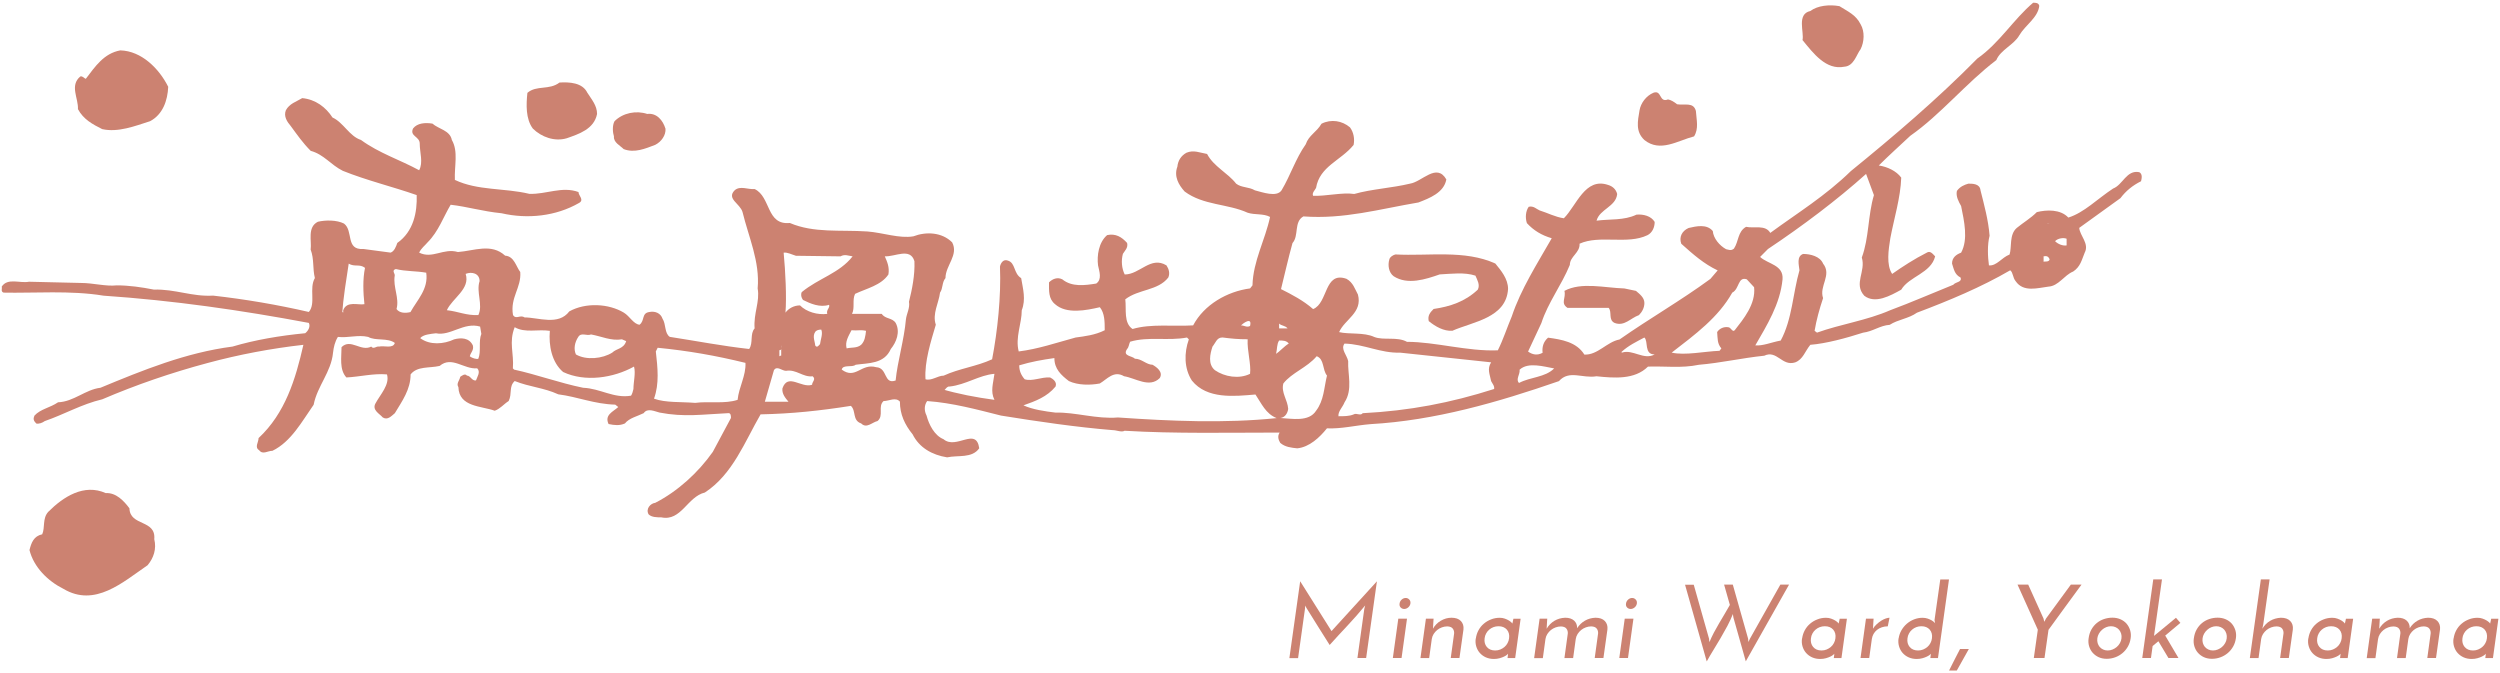
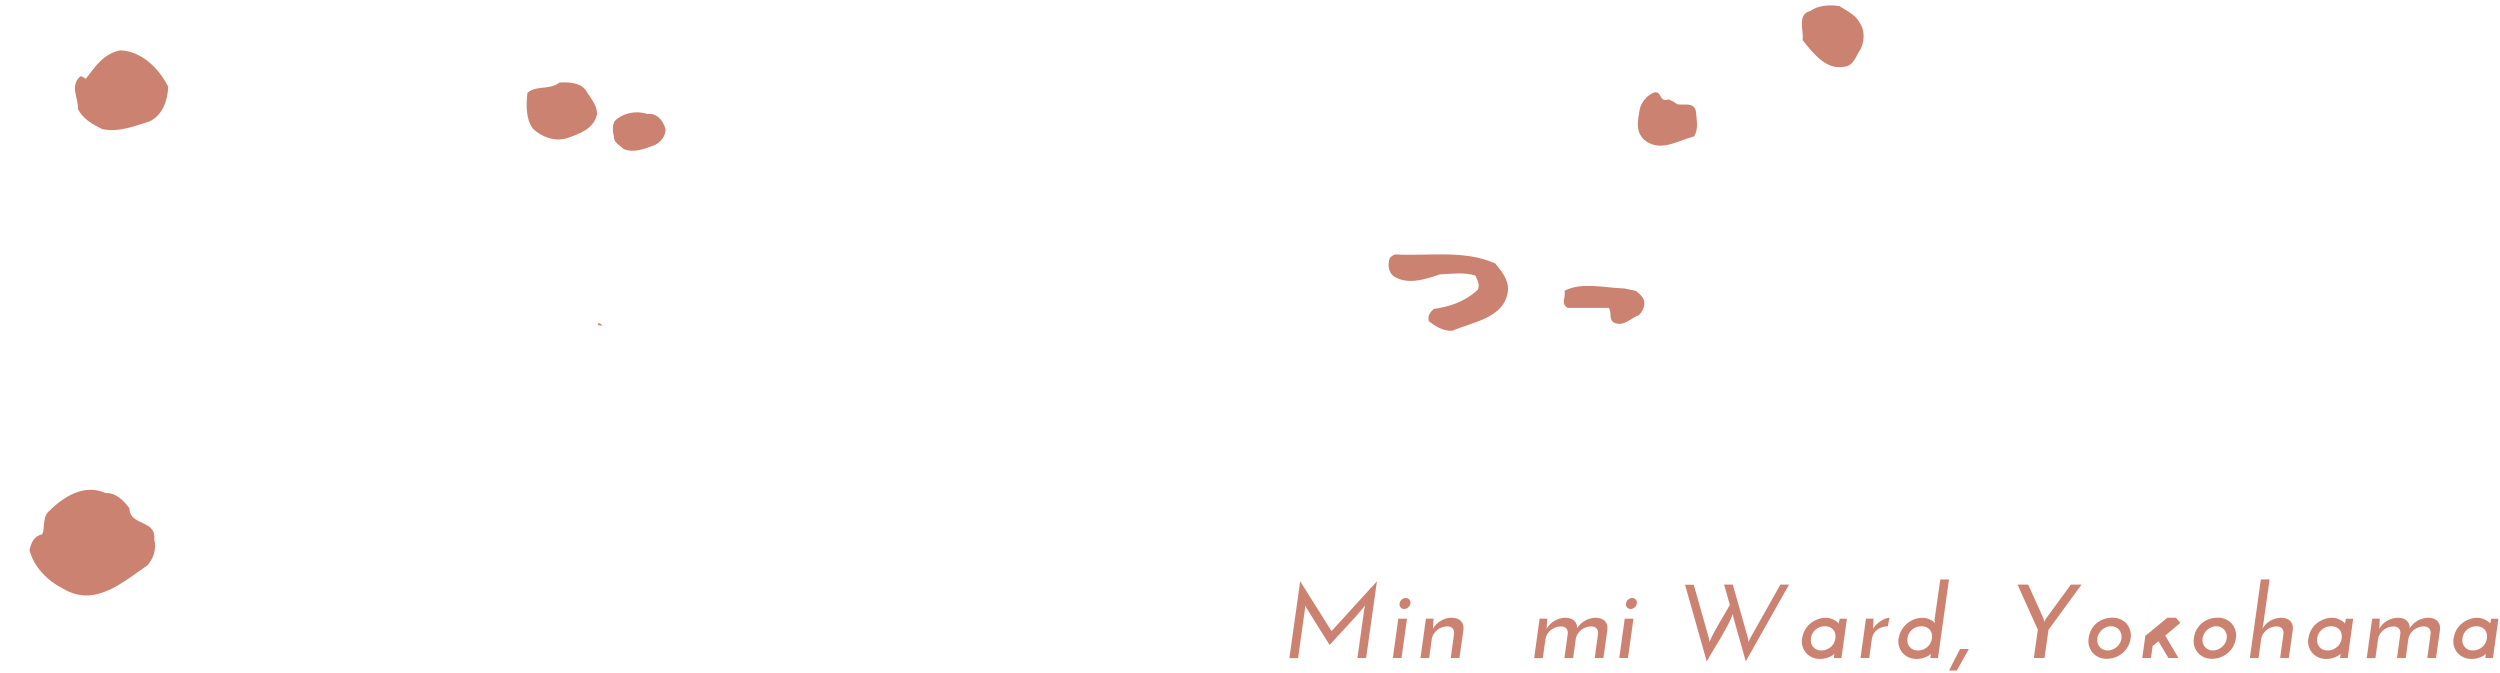
<svg xmlns="http://www.w3.org/2000/svg" viewBox="0 0 468 126">
  <path d="M348.31,4.55c.8,1.36.68,3.29,0,4.65-.79,1.02-1.25,3.17-3.06,3.29-3.4.68-5.78-2.49-7.82-4.99.34-1.47-1.14-4.87,1.47-5.44,1.36-1.02,3.52-1.25,5.44-.91,1.59,1.02,3.06,1.59,3.97,3.4Z" style="fill:#cc8271" />
  <path d="M341.51,3.42l-.56.34c0-.23.34-.68.56-.34Z" style="fill:#cc8271" />
  <path d="M340.37,7.05c-.45-.79-.45-1.93,0-2.61v2.61Z" style="fill:#cc8271" />
  <path d="M31.49,16.23c-.11,2.61-1.02,5.21-3.4,6.46-2.84.91-6.01,2.15-8.96,1.48-1.81-.91-3.51-1.82-4.54-3.74.11-2.04-1.59-4.42.45-6.12.45-.11.68.34,1.02.45,1.81-2.38,3.4-4.76,6.46-5.33,3.97.11,7.26,3.4,8.96,6.8Z" style="fill:#cc8271" />
  <path d="M25.14,12.49c-1.59.91-3.86-.23-5.22,1.02,0-.91.91-.57,1.36-1.36,1.02-.57,2.27-.79,3.52-.23.11.11.34.34.34.57Z" style="fill:#cc8271" />
  <path d="M109.96,17.37c.79,1.25,1.81,2.38,1.81,3.97-.57,2.84-3.4,3.74-5.67,4.54-2.27.68-4.76-.23-6.35-1.81-1.36-1.81-1.25-4.54-1.02-6.69,1.7-1.48,4.08-.45,6.01-1.93,1.82-.11,4.31,0,5.22,1.93Z" style="fill:#cc8271" />
  <path d="M26.16,18.84c-.57.68-1.02,1.47-1.7,1.93-.91.11-1.25-.34-1.7-1.02.11-1.36-.91-3.18.79-3.74,1.93-.34,1.93,1.81,2.61,2.83Z" style="fill:#cc8271" />
  <path d="M312.25,18.61c.57.11,1.13.45,1.7.91,1.48.23,3.06-.45,3.52,1.25.11,1.7.57,3.29-.34,4.76-3.06.79-6.35,3.06-9.3.68-1.7-1.59-1.25-3.52-.91-5.56.23-1.36,1.25-2.72,2.61-3.29,1.59-.57,1.02,1.93,2.72,1.25Z" style="fill:#cc8271" />
  <path d="M107.24,17.71c-.11.68-.79,0-1.02.23l-.34-.34c.68.11.91-.23,1.36.11Z" style="fill:#cc8271" />
  <path d="M103.72,22.02c-.45-.11-.91-1.02-.57-1.81l.91-.45c-.45.57.23,1.59-.34,2.27Z" style="fill:#cc8271" />
  <path d="M124.58,24.06c.11,1.25-.79,2.49-1.93,3.06-1.81.68-3.86,1.59-5.9.79-.68-.68-1.93-1.25-1.82-2.38-.23-.68-.34-2.04.11-2.84,1.59-1.59,4.08-2.04,6.12-1.36,1.81-.23,2.95,1.25,3.4,2.72Z" style="fill:#cc8271" />
  <path d="M279.93,49.34c1.02,1.25,2.38,2.83,2.38,4.76-.34,5.44-6.58,6.12-10.43,7.82-1.59.11-3.18-.79-4.42-1.81-.23-1.02.23-1.59.91-2.27,3.06-.45,5.9-1.36,8.28-3.63.45-.91-.11-1.81-.45-2.61-2.04-.68-4.54-.34-6.69-.23-2.61.91-6.01,2.04-8.62.34-.91-.68-1.14-2.04-.8-3.17.11-.45.68-.79,1.13-.91,6.24.34,12.93-.91,18.71,1.7Z" style="fill:#cc8271" />
  <path d="M306.24,54.45c.68.57,1.59,1.25,1.59,2.27,0,.91-.45,1.7-1.02,2.27-1.59.57-2.72,2.15-4.54,1.47-1.25-.57-.45-2.04-1.13-2.83h-7.71c-1.36-.91-.23-1.81-.57-3.18,3.18-1.7,7.48-.57,11.23-.45l2.15.45Z" style="fill:#cc8271" />
  <path d="M113.02,60.91c-.57,0-.68.11-1.13-.12.23-.79.68.23,1.13.12Z" style="fill:#cc8271" />
-   <path d="M177.77,72.36c-.79-.11-.91,1.36-1.59.45,3.06.91,6.58,1.59,9.98,2.04-.79-1.59-.23-3.06,0-4.87-2.83.23-5.33,2.04-8.39,2.38ZM147.15,69.42c-.79,0-1.7-1.02-2.27-.12l-1.7,5.9h4.42c-.57-.68-1.25-1.47-1.13-2.49,1.02-2.95,3.52,0,5.55-.68,0-.57.79-1.02.11-1.59-1.81.23-3.06-1.36-4.99-1.02M284.47,69.19c.12.91-.79,1.82-.11,2.5,2.15-1.14,4.88-1.02,6.58-2.72-1.93-.34-4.87-1.25-6.46.23M246.48,66.69c-1.82,2.15-4.65,3.06-6.24,5.1-.45,1.7.8,3.06.91,4.76-.11.79-.57,1.59-1.47,1.7,2.15.11,5.33.79,6.69-1.36,1.48-1.93,1.48-4.31,2.04-6.58-.91-1.14-.45-3.06-1.93-3.63M123.11,65.11l-.34.68c.34,3.06.68,6.01-.34,8.84,2.15.79,5.1.57,7.71.79,2.5-.34,5.56.23,7.94-.57.23-2.38,1.59-4.53,1.47-6.92-5.56-1.36-10.66-2.26-16.44-2.83M146.24,64.65c-.11.34.23.91-.34.91v1.13c.11,0,.11-.12.34-.12v-1.93M251.7,64.31c-.79,1.02.45,2.15.68,3.29-.12,2.38.9,5.33-.68,7.71-.34.91-1.25,1.7-1.14,2.61,1.02,0,2.04,0,2.84-.34.57-.34,1.25.34,1.7-.23,8.73-.45,16.44-1.93,24.6-4.53.11-.57-.34-1.02-.56-1.47-.23-1.25-.8-2.27,0-3.52l-4.2-.45-12.81-1.36c-3.74.11-6.69-1.59-10.43-1.7M239.45,63.75c-.46.68-.34,1.59-.57,2.49.57-.34,1.59-1.47,2.38-1.93-.45-.57-1.13-.57-1.81-.57M307.83,63.18c-1.47.79-2.95,1.47-4.31,2.72l.11.11c2.04-.68,4.08,1.47,6.12.34-2.04,0-1.13-2.49-1.93-3.17M228.8,63.18c-1.02,0-1.25,1.02-1.82,1.7-.45,1.36-.91,3.29.45,4.42,1.81,1.25,4.53,1.7,6.58.68.23-1.82-.57-4.31-.45-6.47-1.81,0-2.95-.11-4.76-.34M222.22,63.18c-3.51.68-7.26-.23-10.66.79-.23.45-.23,1.02-.57,1.36-.91,1.36.91,1.25,1.47,1.82,1.25,0,2.16,1.13,3.29,1.13.79.45,2.04,1.36,1.36,2.49-1.93,1.93-4.54,0-6.69-.34-1.93-1.14-3.18.57-4.54,1.36-1.82.34-4.08.34-5.78-.45-1.47-1.13-2.72-2.27-2.72-4.31-2.38.34-4.31.68-6.58,1.36,0,1.02.34,1.82,1.02,2.61,1.47.45,3.06-.45,4.76-.34.45.23,1.36.8,1.02,1.7-1.59,1.93-3.74,2.72-6.01,3.52,1.7.79,4.08,1.13,6.01,1.36,3.63-.11,7.71,1.25,11.68.91,9.87.68,19.96,1.13,29.71.12-2.04-.8-2.83-2.72-3.97-4.42-3.97.34-9.07.91-11.9-2.61-1.47-2.27-1.47-5.21-.57-7.71l-.34-.34M110.64,62.61c-.79.34-1.81-.45-2.38.45-.68,1.02-.91,2.27-.45,3.29,1.93,1.13,4.99.8,6.8-.34.79-.79,2.16-.68,2.61-2.15l-.79-.34c-2.04.34-3.85-.57-5.78-.91M159.4,61.82c-.57,1.13-1.25,2.15-.91,3.4.91-.23,1.93,0,2.72-.68.68-.68.79-1.59.91-2.61-1.02-.23-1.59,0-2.72-.11M153.73,61.7c-.45,0-.91.11-1.13.45-.57.8,0,1.93,0,2.5.34.57.68,0,.91-.23.11-.91.57-1.93.23-2.72M96.35,61.25c-1.13,2.83-.11,4.88-.34,7.71l.23.23c4.2.91,8.5,2.5,12.93,3.4,3.17.12,5.78,2.04,8.96,1.48.23-.34.34-.8.45-1.25,0-1.36.45-2.95.11-4.2-3.86,2.15-9.18,2.95-13.27,1.02-2.15-1.82-2.72-4.99-2.49-7.71-2.27-.34-4.65.45-6.58-.68M89.89,61.14c-3.06-.91-5.56,1.82-8.28,1.25-1.02.12-2.38.23-2.95.91,1.82,1.36,4.42,1.14,6.35.23,1.25-.34,2.83-.34,3.51,1.14.23.91-.45,1.36-.57,2.04.45.34,1.25.57,1.59.45.57-1.36,0-3.29.57-4.65l-.23-1.36M239.45,60.57v.91h1.59c-.46-.57-1.13-.45-1.59-.91M232.31,60.91c.57,0,1.14.45,1.7.11.45-1.82-1.36-.45-1.7-.11M327,52.29c-1.7-.57-1.36,1.81-2.72,2.49-2.61,4.65-6.92,7.82-11.34,11.23,2.5.57,6.12-.23,8.96-.34l.34-.45c-.79-.91-.68-1.82-.79-3.06.45-.68,1.25-1.02,2.04-.91.57,0,.79,1.02,1.25.57,1.59-2.04,3.97-4.88,3.63-8.05l-1.36-1.47M87.17,51.27c.91,2.83-2.49,4.54-3.52,6.8,2.15.23,3.63,1.02,5.9.91.91-1.93-.45-4.31.23-6.35,0-1.47-1.47-1.82-2.61-1.36M74.12,50.36c-.91.23-.11.91-.23,1.25-.34,2.15.91,4.2.34,6.24.56.8,1.7.8,2.61.57,1.25-2.27,3.4-4.31,2.95-7.37-1.93-.34-3.86-.23-5.67-.68M65.28,49.34c-.45,2.95-1.02,6.35-1.25,9.64,0-.11-.11-.45.11-.57l.11.11v-.45c.68-1.81,2.83-.9,3.97-1.13-.23-2.15-.34-4.65.11-6.8-1.02-.79-1.93-.11-3.06-.79M165.63,47.98c.45,1.02.91,2.04.68,3.4-1.36,2.04-4.08,2.61-6.24,3.63-.57,1.14,0,2.61-.57,3.74h5.56c.68,1.02,1.93.68,2.61,1.7.91,1.7.11,3.63-.91,4.88-1.25,2.83-4.19,2.61-6.58,2.95-.68.57-2.38-.11-2.61.91,2.61,1.93,3.63-1.25,6.46-.45,2.16.11,1.36,3.29,3.63,2.49.34-3.52,1.59-7.6,1.93-11.45.11-1.02.79-2.15.57-3.29.57-2.27,1.13-4.99,1.02-7.6-.79-2.61-3.63-.79-5.56-.91M148.97,47.87c-.79-.23-1.59-.68-2.27-.57.34,3.63.57,8.28.34,11.23.57-.79,1.59-1.36,2.72-1.36,1.25,1.25,3.29,1.81,5.1,1.59-.23-.8.57-1.14.34-1.7-1.7.57-3.52-.23-4.88-.91-.34-.45-.45-1.02-.23-1.47,3.17-2.61,7.03-3.51,9.52-6.69-.79-.11-1.47-.45-2.27,0l-8.39-.11M380.4,51.61c-.57-.23-1.02-.23-1.14-.91.34.34.91.45,1.14.91M382.56,47.98v1.02c.23-.11,1.02.11,1.13-.45-.23-.57-.56-.68-1.13-.57M384.71,45.15c.57.57,1.47.91,2.16.79v-1.25c-.57-.23-1.59-.11-2.16.45M383.69,41.86h-.68l.11-.11c.11.23.34.11.56.11M381.76,1.04c-.23,2.27-2.61,3.63-3.74,5.56-1.02,1.81-3.51,2.72-4.31,4.65-5.67,4.31-10.43,10.21-16.1,14.17-1.93,1.81-4.08,3.74-5.9,5.56,1.59.23,3.29,1.02,4.2,2.27-.12,3.74-1.36,7.71-2.04,11.34-.34,2.15-.79,4.99.34,6.69,1.93-1.36,4.2-2.83,6.46-3.97.68-.45,1.14.23,1.59.68-.79,3.18-4.87,3.74-6.35,6.24-2.04,1.13-4.88,2.72-6.92,1.13-2.04-2.27.34-4.54-.46-7.15,1.36-3.63,1.14-7.94,2.27-11.68l-1.47-3.97c-5.44,4.88-11.91,9.75-18.37,14.06l-1.47,1.48c1.47,1.36,4.42,1.47,4.2,4.2-.45,4.65-2.95,8.62-5.1,12.36,1.47.11,2.95-.57,4.76-.91,2.15-3.97,2.27-8.85,3.51-13.15-.11-1.02-.57-2.61.68-3.06,1.36,0,3.18.45,3.74,1.81,1.7,2.15-.79,4.2,0,6.46-.68,2.04-1.25,4.08-1.59,6.12l.45.34c4.42-1.59,9.3-2.27,13.72-4.2,3.97-1.47,7.83-3.17,11.79-4.76.45-.57,1.7-.45,1.36-1.36-1.13-.57-1.25-1.59-1.59-2.61,0-1.13.79-1.7,1.7-2.04,1.36-2.49.57-5.9,0-8.73-.45-.79-1.02-1.82-.79-2.83.57-.79,1.36-1.14,2.15-1.36.79,0,2.15,0,2.27,1.25.68,2.72,1.47,5.56,1.7,8.5-.45,1.7-.34,3.97-.12,5.56,1.47.11,2.38-1.48,3.86-2.04.45-1.36-.11-3.74,1.36-4.99,1.25-1.02,2.61-1.81,3.74-2.95,1.81-.45,4.42-.57,5.9,1.02,2.95-.91,5.44-3.51,8.39-5.44,1.81-.68,2.5-3.52,4.88-3.06.68.34.45,1.25.34,1.7-1.59.79-2.84,1.82-3.86,3.17l-7.71,5.56c.11,1.47,1.93,2.95,1.02,4.65-.56,1.36-.79,2.61-2.15,3.52-1.7.68-2.72,2.72-4.65,2.83-1.93.23-4.65,1.13-6.12-1.02-.57-.68-.45-1.59-1.02-2.04-5.44,3.17-11.45,5.67-17.46,7.94-1.59,1.13-3.52,1.25-5.1,2.27-1.81.12-3.17,1.25-4.99,1.47-3.18,1.02-6.92,2.04-9.87,2.27-1.02,1.25-1.36,2.72-2.83,3.29-2.49.8-3.4-2.38-5.79-1.25-4.31.45-8.16,1.36-12.25,1.7-3.29.68-6.24.23-9.52.34-2.5,2.49-6.35,2.15-9.64,1.81-2.61.45-5.11-1.25-7.03.91-11.45,3.97-23.25,7.37-35.26,8.05-2.84.23-5.44.91-8.17.79-1.36,1.7-3.29,3.52-5.56,3.74-1.13-.12-2.27-.23-3.18-1.02-.34-.57-.57-1.25-.11-1.93-9.52,0-19.5.23-29.03-.34-.57.34-1.47-.12-2.27-.12-6.8-.56-13.83-1.59-20.86-2.72-4.54-1.14-9.07-2.38-13.83-2.72-.57.79-.57,1.82-.11,2.72.45,1.7,1.48,3.74,3.17,4.42,2.38,2.04,6.12-2.38,6.69,1.7-1.36,1.93-3.97,1.25-6.01,1.7-2.83-.45-5.22-1.82-6.46-4.31-1.47-1.81-2.38-3.74-2.38-6.12-.79-.91-2.04-.11-3.06-.11-1.13,1.02.11,2.72-1.13,3.74-1.02.23-2.04,1.47-3.06.45-1.7-.57-.91-2.38-1.93-3.29-5.78.91-11,1.47-16.9,1.59-2.95,5.1-5.22,11.23-10.43,14.63-3.29.79-4.42,5.44-8.16,4.65-.79,0-1.82,0-2.38-.57-.57-1.02.34-2.04,1.25-2.15,4.2-2.15,8.05-5.67,10.77-9.53,1.25-2.27,2.15-4.08,3.4-6.35,0-.34,0-.91-.45-.91-4.88.23-8.28.79-12.93-.11-.91-.23-2.27-.91-2.95.11-1.13.57-2.72.91-3.52,1.93-1.02.45-1.93.34-3.06.11-.79-1.7.79-2.27,1.82-3.18l-.57-.45c-3.97-.11-7.03-1.47-10.66-1.93-2.72-1.25-5.33-1.36-8.16-2.49-1.13,1.02-.45,2.38-1.13,3.74-.91.57-1.59,1.47-2.61,1.82-2.49-.91-6.69-.68-6.8-4.42-.45-.68.23-1.25.34-1.93.34-.23.91-.68,1.25-.23.68,0,.91,1.02,1.7.91.23-.68.91-1.59.23-2.27-2.49.23-4.76-2.38-7.03-.45-1.93.45-4.2,0-5.44,1.59,0,2.83-1.59,4.99-2.95,7.26-.68.57-1.36,1.36-2.27.79-.57-.68-2.04-1.36-1.36-2.61.91-1.7,2.72-3.52,2.16-5.44-2.5-.23-5.1.45-7.6.57-1.36-1.47-.91-3.85-.91-5.67,1.7-1.7,3.63.91,5.56-.11.45.57.91-.11,1.47,0,.91-.23,2.61.45,2.95-.68-1.36-1.02-3.63-.34-4.99-1.13-1.93-.45-3.74.23-5.67,0-.57.91-.79,1.93-.91,2.95-.34,3.63-2.95,6.24-3.63,9.75-2.15,3.06-4.2,6.92-7.71,8.62-.91,0-1.82.79-2.49-.11-.91-.56-.11-1.47-.11-2.27,4.99-4.65,6.92-11,8.39-17.46-6.01.68-12.02,1.81-17.92,3.4-6.8,1.82-13.38,4.08-19.73,6.8-3.86.91-7.14,2.83-10.77,4.08-.45.34-1.13.57-1.59.45-.57-.57-.57-.91-.34-1.47,1.13-1.25,2.95-1.48,4.42-2.5,2.95-.11,5.1-2.38,7.94-2.72,7.94-3.29,15.99-6.58,24.72-7.71,4.2-1.25,8.84-2.04,13.61-2.5.57-.45,1.02-1.25.68-1.93-12.7-2.38-25.29-4.2-38.44-5.1-6.12-1.02-13.15-.45-18.71-.57-.57-.23-.23-.68-.34-1.13,1.13-1.7,3.4-.57,5.1-.91l9.75.23c2.27,0,4.65.68,6.69.45,2.27,0,4.65.34,6.92.79,4.08-.11,7.14,1.36,11.11,1.13,6.01.68,12.02,1.7,17.92,3.06,1.36-1.59,0-4.42,1.13-6.35-.45-1.82-.11-3.52-.79-5.33.23-1.59-.68-4.2,1.36-5.21,1.47-.34,3.52-.34,4.88.34,1.81,1.36.23,4.99,3.63,4.76l5.1.68c.68-.23,1.02-1.13,1.25-1.81,3.06-2.15,3.74-5.78,3.63-8.96-4.54-1.59-9.3-2.72-13.83-4.54-2.27-1.13-3.52-3.06-6.01-3.74-1.47-1.47-2.49-2.95-3.74-4.65-.68-.79-1.36-1.81-.91-2.95.68-1.25,1.93-1.59,3.06-2.27,2.49.23,4.42,1.7,5.67,3.63,2.04.91,3.17,3.52,5.33,4.2,3.4,2.49,7.37,3.74,10.89,5.67.79-1.47.11-3.29.11-4.99,0-1.36-1.93-1.36-1.25-2.83.79-1.02,2.27-1.13,3.63-.91,1.13,1.02,3.29,1.25,3.63,3.06,1.25,2.16.45,4.88.57,7.48,4.31,2.04,9.18,1.47,13.95,2.61,3.18.11,6.12-1.47,9.19-.34,0,.68,1.13,1.47.11,2.04-4.31,2.49-9.64,3.06-14.52,1.93-3.51-.34-6.46-1.25-9.52-1.59-1.36,2.27-2.27,4.99-4.31,7.03-.57.68-1.13,1.02-1.59,1.93,2.49,1.25,4.54-.91,7.26-.11,3.06-.23,6.24-1.7,8.84.68,1.7.11,2.04,2.04,2.83,3.06.23,2.95-1.93,4.76-1.36,8.05.57.91,1.36-.11,2.15.45,2.61,0,6.35,1.59,8.39-1.13,3.06-1.7,7.37-1.47,10.2.23,1.13.68,1.81,2.15,2.95,2.27,1.02-.79.34-2.15,1.81-2.38,1.13-.23,2.15.23,2.49,1.25.68,1.02.34,2.72,1.36,3.4,5.1.79,9.75,1.7,14.86,2.27.79-1.13.11-2.83,1.02-3.85-.23-2.83,1.02-4.99.57-7.49.45-4.99-1.7-9.64-2.83-14.29-.45-1.59-3.06-2.49-1.47-4.08,1.02-.91,2.49-.11,3.74-.23,3.06,1.47,2.15,6.8,6.58,6.35,4.53,1.93,9.41,1.25,14.51,1.59,2.95.23,6.01,1.36,8.62.91,2.38-.91,5.33-.79,7.26,1.13,1.25,2.38-1.25,4.31-1.25,6.69-.68.79-.45,1.93-1.02,2.72-.23,1.93-1.48,3.97-.79,6.01-.91,3.06-2.15,6.92-1.93,10.21,1.13.34,2.27-.68,3.4-.68,2.95-1.36,6.12-1.7,9.07-3.06,1.02-5.33,1.7-11.79,1.47-17.35.11-.57.57-1.47,1.48-1.13,1.47.45,1.02,2.38,2.49,3.29.34,2.04.91,3.97.11,6.01,0,2.5-1.25,5.1-.57,7.71,3.63-.45,6.92-1.59,10.66-2.61,1.7-.23,3.63-.45,5.44-1.36,0-1.59,0-3.17-.91-4.31-2.49.57-6.24,1.36-8.39-.57-1.25-1.02-1.13-2.5-1.13-4.08.68-.68,1.59-1.02,2.49-.57,1.81,1.47,4.2,1.13,6.35.79,1.13-.79.57-2.27.34-3.4-.23-1.81.11-4.31,1.7-5.67,1.59-.34,2.72.34,3.74,1.47.23.91-.45,1.47-.79,2.04-.34,1.25-.23,2.72.34,3.86,2.83,0,4.87-3.51,7.82-1.7.45.68.68,1.48.34,2.27-1.93,2.49-5.56,2.15-8.05,4.08.23,1.93-.34,4.42,1.36,5.56,3.4-1.02,7.6-.45,11.34-.68,2.04-3.86,6.35-6.35,10.66-6.92l.45-.57c.11-4.54,2.38-8.51,3.29-12.81-1.25-.68-2.84-.34-4.2-.79-3.74-1.7-8.28-1.36-11.79-3.97-1.13-1.25-2.04-2.83-1.36-4.65.11-1.13.68-2.04,1.7-2.61,1.36-.57,2.5,0,3.86.23,1.25,2.38,3.85,3.52,5.44,5.56,1.02.79,2.38.57,3.51,1.25,1.36.34,4.08,1.36,4.99,0,1.7-2.84,2.61-5.9,4.53-8.62.57-1.7,2.04-2.27,2.95-3.85,1.81-.91,3.86-.57,5.33.68.68.91.91,2.15.68,3.29-2.38,2.95-6.35,3.97-7.03,8.05-.23.45-.79.91-.56,1.47,2.38.11,5.44-.68,7.71-.34,3.18-.91,7.14-1.13,10.43-1.93,2.27-.34,4.99-3.97,6.81-.79-.45,2.49-3.18,3.52-5.22,4.31-7.37,1.25-13.95,3.17-21.54,2.61-1.82,1.02-.8,3.63-2.04,4.99-.79,2.83-1.47,5.9-2.15,8.62,2.04,1.02,4.2,2.15,6.01,3.74,2.83-1.13,2.04-7.14,6.24-5.67,1.25.68,1.59,1.93,2.15,2.95.91,3.4-2.5,4.65-3.52,7.03,1.82.45,4.65,0,6.58.91,1.7.68,4.31-.11,6.12.91,5.33,0,11.34,1.82,17.01,1.59,1.02-2.04,1.7-4.2,2.61-6.35,1.7-5.1,4.76-9.87,7.48-14.63-1.93-.57-3.4-1.47-4.65-2.83-.34-1.02-.23-2.27.34-3.06.91-.23,1.47.45,2.04.68,1.47.45,2.95,1.25,4.54,1.47,2.38-2.38,3.97-7.71,8.28-6.24.8.23,1.48.79,1.7,1.7-.23,2.38-3.29,2.83-3.86,4.99,2.5-.34,5.1,0,7.48-1.13,1.25-.11,2.72.23,3.4,1.36,0,1.02-.45,2.04-1.36,2.49-3.74,1.81-8.96-.11-12.7,1.59.11,1.7-1.82,2.38-1.82,3.97-1.59,3.86-4.08,7.03-5.33,10.89l-2.49,5.33c.79.57,1.7.79,2.72.23-.12-1.02.11-2.04,1.02-2.83,2.49.34,5.33.79,6.8,3.17,2.5.11,4.2-2.38,6.58-2.83,5.67-3.97,11.45-7.26,17.01-11.34l1.36-1.59c-2.61-1.25-4.53-2.95-6.81-4.99-.45-1.25.11-2.38,1.36-2.95,1.47-.34,3.4-.79,4.54.57.11,1.36,1.25,2.72,2.49,3.4.57.11.91.34,1.47-.11.91-1.36.68-3.17,2.27-4.08,1.47.34,3.63-.45,4.53,1.14,5.1-3.74,10.32-6.92,15.08-11.57,7.94-6.46,16.1-13.38,23.7-21.09,4.08-2.84,6.8-7.37,10.43-10.43.45,0,1.02,0,1.14.57" style="fill:#cc8271" />
  <path d="M24.23,95.16c.11,3.4,4.99,2.04,4.65,5.78.45,1.81-.11,3.51-1.25,4.87-4.65,3.18-9.86,7.94-15.76,4.42-2.95-1.47-5.56-4.08-6.35-7.26.34-1.36.79-2.61,2.38-2.95.57-1.25,0-2.95,1.13-4.2,2.83-2.83,6.69-5.33,10.77-3.51,1.93-.12,3.4,1.47,4.42,2.83Z" style="fill:#cc8271" />
  <path d="M21.74,95.95c-2.61-.45-5.9-.34-8.16,1.59-1.02.68-1.82,1.36-2.38,2.38-.45-.79-.34-2.38.45-3.51,2.16-1.36,4.31-2.95,7.14-2.27,1.13.23,2.27,1.02,2.95,1.82Z" style="fill:#cc8271" />
-   <path d="M22.08,103.66c-.34.68-1.36.34-1.93.34-.79-.45-1.59-1.02-1.47-2.15.68-.68,1.47-1.7,2.38-1.47.68.91.68,2.15,1.02,3.29Z" style="fill:#cc8271" />
  <path d="M15.62,102.75c-.57,0-.79-.45-1.13-.79-.34-1.25,1.13-1.02,1.59-1.59-.34.68-.68,1.47-.45,2.38Z" style="fill:#cc8271" />
  <rect x="9.04" y="103.77" width=".11" height=".56" style="fill:#cc8271" />
  <path d="M243.4,108.82c.98,1.56,1.96,3.11,2.93,4.66.97,1.55,1.95,3.1,2.93,4.66,1.43-1.56,2.84-3.11,4.25-4.66,1.41-1.55,2.82-3.1,4.25-4.66l-2.02,14.36h-1.63l1.29-9.22c.03-.1.05-.21.08-.31.03-.1.05-.21.08-.31-1.05,1.28-2.14,2.53-3.28,3.74-1.14,1.21-2.26,2.43-3.37,3.66-.72-1.15-1.44-2.3-2.16-3.43-.72-1.14-1.43-2.28-2.14-3.43-.05-.09-.1-.18-.15-.26-.05-.08-.09-.17-.13-.26-.01.1-.02.21-.02.31s0,.21-.02.31l-1.29,9.22h-1.63l2.02-14.36Z" style="fill:#cc8271" />
  <path d="M262.37,123.18h-1.63l1.02-7.36h1.63l-1.02,7.36ZM262,112.98c.04-.3.18-.55.41-.75s.48-.29.75-.29c.25,0,.46.1.65.29s.26.44.22.75c-.05.3-.2.55-.43.74-.24.19-.48.28-.73.28-.26,0-.48-.09-.67-.28-.18-.19-.25-.43-.2-.74Z" style="fill:#cc8271" />
  <path d="M266.94,115.82h1.43l-.02.18c-.03.31-.04.6-.05.85,0,.26-.02.54-.05.85.35-.63.84-1.13,1.47-1.5.63-.37,1.29-.56,2-.56.77,0,1.35.2,1.75.61.39.41.56.94.49,1.59l-.75,5.34h-1.63l.63-4.59c.03-.35-.06-.66-.25-.91-.19-.26-.53-.4-1.03-.42-.34,0-.67.06-1,.18-.33.12-.62.28-.88.49-.26.21-.48.46-.67.75-.18.29-.3.6-.35.94l-.49,3.57h-1.63l1.02-7.36Z" style="fill:#cc8271" />
-   <path d="M276.28,119.51c.08-.56.25-1.08.51-1.55.26-.47.59-.88,1-1.22.4-.34.86-.61,1.37-.8.51-.2,1.04-.29,1.59-.29.35,0,.67.05.96.16.29.1.53.22.74.34.2.12.36.25.48.36s.18.2.18.24c.03-.14.06-.29.1-.45.04-.16.07-.31.1-.47h1.35l-1.02,7.36h-1.43l.08-.63s0-.06,0-.09c0-.03,0-.06,0-.09-.01.04-.08.11-.21.22-.12.1-.3.21-.53.32-.23.11-.5.21-.82.3-.32.09-.68.14-1.07.14-.55,0-1.05-.1-1.5-.3s-.83-.48-1.14-.83c-.31-.35-.53-.76-.67-1.23-.14-.46-.17-.96-.09-1.48ZM277.92,119.49c-.09.64.05,1.18.41,1.62.37.44.89.66,1.57.66.34,0,.66-.06.95-.18.29-.12.56-.28.79-.48.24-.2.43-.44.58-.73.15-.28.25-.58.28-.89.09-.65-.05-1.19-.41-1.62-.37-.42-.89-.64-1.57-.64-.34,0-.66.06-.95.17-.29.11-.56.27-.79.47-.24.2-.43.44-.58.72s-.25.58-.28.9Z" style="fill:#cc8271" />
  <path d="M288.22,115.82h1.43l-.02.18c-.03.31-.04.6-.05.85,0,.26-.02.54-.05.85.37-.63.85-1.12,1.45-1.48.6-.36,1.27-.55,2.02-.58.72,0,1.27.18,1.67.54.39.36.58.83.57,1.42.38-.6.87-1.07,1.46-1.41.59-.34,1.25-.52,1.97-.55.77,0,1.35.2,1.75.61.39.41.56.94.49,1.59l-.75,5.34h-1.63l.63-4.59c.03-.35-.06-.66-.25-.91-.19-.26-.53-.4-1.03-.42-.34,0-.67.06-1,.18-.33.12-.62.28-.88.49-.26.21-.48.46-.67.75-.18.29-.3.6-.35.94l-.49,3.57h-1.63l.63-4.59c.03-.35-.06-.66-.25-.91-.19-.26-.53-.4-1.03-.42-.34,0-.67.06-1,.18-.33.12-.62.28-.88.49-.26.21-.48.46-.67.75-.18.29-.3.6-.35.94l-.49,3.57h-1.63l1.02-7.36Z" style="fill:#cc8271" />
  <path d="M304.76,123.18h-1.63l1.02-7.36h1.63l-1.02,7.36ZM304.39,112.98c.04-.3.18-.55.41-.75s.48-.29.75-.29c.25,0,.46.1.65.29s.26.44.22.75c-.05.3-.2.55-.43.74-.24.19-.48.28-.73.28-.26,0-.48-.09-.67-.28-.18-.19-.25-.43-.2-.74Z" style="fill:#cc8271" />
  <path d="M333.28,109.44h1.63c-1.35,2.41-2.7,4.8-4.05,7.18-1.35,2.38-2.7,4.77-4.05,7.18l-2.31-8.18c-.03-.12-.05-.23-.06-.34-.01-.11-.03-.23-.04-.34-.29.73-.63,1.47-1.03,2.23-.4.75-.82,1.5-1.26,2.25-.44.75-.89,1.49-1.34,2.23-.46.74-.88,1.46-1.27,2.17l-4.06-14.36h1.63c.48,1.7.96,3.38,1.43,5.05.47,1.67.95,3.35,1.43,5.05.01.1.02.21.03.32,0,.11.02.22.05.32.24-.59.51-1.17.82-1.76.31-.58.64-1.16.98-1.75.34-.58.68-1.16,1.03-1.74.35-.58.68-1.14.99-1.71-.18-.64-.36-1.28-.54-1.9-.18-.63-.36-1.26-.54-1.9h1.63c.48,1.7.96,3.38,1.43,5.05s.95,3.35,1.43,5.05c.01.1.02.21.03.32,0,.11.02.22.05.32.04-.1.08-.21.13-.32.05-.11.09-.22.15-.32.95-1.7,1.9-3.38,2.84-5.05.94-1.67,1.89-3.35,2.84-5.05Z" style="fill:#cc8271" />
  <path d="M337.36,119.51c.08-.56.25-1.08.51-1.55.26-.47.59-.88,1-1.22.4-.34.86-.61,1.37-.8.51-.2,1.04-.29,1.59-.29.35,0,.67.05.96.16.29.1.53.22.74.34.2.12.36.25.48.36s.18.2.18.24c.03-.14.06-.29.1-.45.04-.16.07-.31.1-.47h1.35l-1.02,7.36h-1.43l.08-.63s0-.06,0-.09c0-.03,0-.06,0-.09-.01.04-.08.11-.21.22-.12.1-.3.21-.53.32-.23.11-.5.21-.82.3-.32.09-.68.14-1.07.14-.55,0-1.05-.1-1.5-.3s-.83-.48-1.14-.83c-.31-.35-.53-.76-.67-1.23-.14-.46-.17-.96-.09-1.48ZM339.01,119.49c-.09.64.05,1.18.41,1.62.37.44.89.66,1.57.66.34,0,.66-.06.95-.18.29-.12.56-.28.79-.48.24-.2.43-.44.58-.73.15-.28.25-.58.28-.89.09-.65-.05-1.19-.41-1.62-.37-.42-.89-.64-1.57-.64-.34,0-.66.06-.95.17-.29.11-.56.27-.79.47-.24.2-.43.44-.58.72s-.25.58-.28.9Z" style="fill:#cc8271" />
  <path d="M353.39,117.25c-.39,0-.76.06-1.11.18-.35.12-.65.28-.91.49-.26.21-.47.46-.64.75-.16.29-.27.6-.32.94l-.49,3.57h-1.63l1.02-7.36h1.43l-.02.18c-.03.31-.04.6-.05.85,0,.26-.02.54-.05.85.2-.33.43-.62.72-.87.28-.26.57-.47.85-.65.29-.18.57-.31.83-.4.27-.09.5-.14.7-.14l-.33,1.61Z" style="fill:#cc8271" />
  <path d="M355.43,119.49c.08-.52.25-1.02.51-1.48.26-.46.59-.87,1-1.23.4-.35.86-.63,1.37-.83.51-.2,1.04-.3,1.59-.3.35,0,.67.05.96.15.29.1.53.21.74.33.2.12.36.24.48.35.12.11.18.19.18.23-.03-.1-.05-.21-.06-.31-.01-.1-.03-.21-.06-.31l1.08-7.61h1.63l-2.06,14.71h-1.43l.08-.63s0-.06,0-.09c0-.03,0-.06,0-.09-.01.04-.08.11-.21.22-.12.1-.3.21-.53.32-.23.11-.5.21-.82.3-.32.09-.68.14-1.07.14-.55,0-1.05-.1-1.5-.3s-.83-.48-1.14-.83c-.31-.35-.53-.77-.67-1.24s-.17-.97-.09-1.49ZM357.08,119.49c-.09.64.05,1.18.41,1.62.37.44.89.66,1.57.66.34,0,.66-.06.95-.18.29-.12.56-.28.79-.48.24-.2.43-.44.58-.73.15-.28.25-.58.28-.89.09-.65-.05-1.19-.41-1.62-.37-.42-.89-.64-1.57-.64-.34,0-.66.06-.95.17-.29.11-.56.27-.79.47-.24.2-.43.44-.58.72s-.25.58-.28.9Z" style="fill:#cc8271" />
  <path d="M368.57,121.49c-.38.68-.76,1.35-1.13,2.02-.37.67-.75,1.34-1.13,2.02h-1.45c.34-.68.68-1.35,1.02-2.02.34-.67.69-1.34,1.04-2.02h1.65Z" style="fill:#cc8271" />
  <path d="M383.48,117.9l-.75,5.28h-2l.75-5.3c-.64-1.41-1.28-2.82-1.9-4.22-.63-1.4-1.26-2.81-1.9-4.22h2c.48,1.06.96,2.12,1.43,3.17.47,1.05.95,2.11,1.43,3.17.03.1.05.21.07.3.02.1.04.2.07.3h.02c.05-.1.1-.21.16-.3.05-.1.1-.2.16-.3.78-1.06,1.56-2.12,2.32-3.17.77-1.05,1.54-2.11,2.32-3.17h2c-1.05,1.43-2.08,2.83-3.1,4.23-1.02,1.39-2.05,2.8-3.08,4.23Z" style="fill:#cc8271" />
  <path d="M390.99,119.49c.08-.61.25-1.16.52-1.64.27-.48.6-.88,1-1.21.4-.33.85-.58,1.35-.75.5-.17,1.03-.26,1.58-.26s1.05.1,1.51.3c.46.2.84.48,1.14.82.3.35.52.76.67,1.23.14.47.18.97.1,1.49-.08.58-.25,1.1-.52,1.57s-.6.88-1.01,1.22c-.41.34-.86.61-1.37.79-.51.19-1.04.28-1.59.28s-1.05-.1-1.49-.3c-.44-.2-.82-.48-1.13-.83-.31-.35-.53-.76-.67-1.23-.14-.46-.17-.96-.09-1.5ZM392.62,119.51c-.04.31-.02.61.06.88s.21.51.38.72c.18.2.39.36.65.48.25.12.54.18.85.18s.62-.06.91-.18c.29-.12.56-.28.79-.48.24-.2.43-.44.59-.72.16-.27.25-.57.29-.88.04-.31.02-.61-.06-.88-.08-.27-.21-.52-.38-.73-.18-.21-.4-.37-.66-.49-.26-.12-.55-.18-.86-.18s-.61.06-.9.18c-.29.12-.55.28-.78.49-.24.21-.43.45-.59.73s-.25.57-.29.88Z" style="fill:#cc8271" />
-   <path d="M407.33,115.64c.14.16.28.32.42.48.14.16.28.32.42.48-.5.42-.97.81-1.42,1.19s-.93.77-1.42,1.19c.42.71.83,1.41,1.24,2.1.4.69.82,1.39,1.24,2.1h-1.88c-.31-.52-.63-1.05-.94-1.57-.31-.52-.63-1.05-.94-1.57-.18.14-.36.29-.54.45-.18.16-.36.31-.54.45l-.31,2.24h-1.63l2.06-14.71h1.63l-1.49,10.57c.72-.59,1.41-1.15,2.07-1.7.66-.54,1.34-1.11,2.05-1.7Z" style="fill:#cc8271" />
+   <path d="M407.33,115.64c.14.16.28.32.42.48.14.16.28.32.42.48-.5.42-.97.81-1.42,1.19s-.93.77-1.42,1.19c.42.71.83,1.41,1.24,2.1.4.69.82,1.39,1.24,2.1h-1.88c-.31-.52-.63-1.05-.94-1.57-.31-.52-.63-1.05-.94-1.57-.18.14-.36.29-.54.45-.18.16-.36.31-.54.45l-.31,2.24h-1.63l2.06-14.71l-1.49,10.57c.72-.59,1.41-1.15,2.07-1.7.66-.54,1.34-1.11,2.05-1.7Z" style="fill:#cc8271" />
  <path d="M410.69,119.49c.08-.61.25-1.16.52-1.64.27-.48.6-.88,1-1.21.4-.33.85-.58,1.35-.75.5-.17,1.03-.26,1.58-.26s1.05.1,1.51.3c.46.2.84.48,1.14.82.3.35.52.76.67,1.23.14.47.18.97.1,1.49-.08.58-.25,1.1-.52,1.57s-.6.88-1.01,1.22c-.41.34-.86.61-1.37.79-.51.19-1.04.28-1.59.28s-1.05-.1-1.49-.3c-.44-.2-.82-.48-1.13-.83-.31-.35-.53-.76-.67-1.23-.14-.46-.17-.96-.09-1.5ZM412.32,119.51c-.04.31-.02.61.06.88s.21.51.38.72c.18.2.39.36.65.48.25.12.54.18.85.18s.62-.06.91-.18c.29-.12.56-.28.79-.48.24-.2.43-.44.59-.72.16-.27.25-.57.29-.88.04-.31.02-.61-.06-.88-.08-.27-.21-.52-.38-.73-.18-.21-.4-.37-.66-.49-.26-.12-.55-.18-.86-.18s-.61.06-.9.18c-.29.12-.55.28-.78.49-.24.21-.43.45-.59.73s-.25.57-.29.88Z" style="fill:#cc8271" />
  <path d="M423.24,108.46h1.63l-1.18,8.36-.18.88c.38-.64.87-1.13,1.46-1.48.6-.35,1.27-.54,2.01-.58.77,0,1.35.2,1.75.61.39.41.56.94.49,1.59l-.75,5.34h-1.63l.63-4.59c.03-.35-.06-.66-.25-.91-.19-.26-.53-.4-1.03-.42-.34,0-.67.06-1,.18-.33.12-.62.28-.88.49-.26.21-.48.46-.67.75-.18.29-.3.6-.35.94l-.49,3.57h-1.63l2.06-14.71Z" style="fill:#cc8271" />
  <path d="M432.13,119.51c.08-.56.25-1.08.51-1.55.26-.47.59-.88,1-1.22.4-.34.86-.61,1.37-.8.51-.2,1.04-.29,1.59-.29.35,0,.67.05.96.16.29.1.53.22.74.34.2.12.36.25.48.36s.18.2.18.24c.03-.14.06-.29.1-.45.04-.16.07-.31.1-.47h1.35l-1.02,7.36h-1.43l.08-.63s0-.06,0-.09c0-.03,0-.06,0-.09-.01.04-.08.11-.21.22-.12.1-.3.21-.53.32-.23.11-.5.21-.82.3-.32.09-.68.14-1.07.14-.55,0-1.05-.1-1.5-.3s-.83-.48-1.14-.83c-.31-.35-.53-.76-.67-1.23-.14-.46-.17-.96-.09-1.48ZM433.78,119.49c-.09.64.05,1.18.41,1.62.37.44.89.66,1.57.66.34,0,.66-.06.95-.18.29-.12.56-.28.79-.48.24-.2.43-.44.58-.73.15-.28.25-.58.28-.89.09-.65-.05-1.19-.41-1.62-.37-.42-.89-.64-1.57-.64-.34,0-.66.06-.95.17-.29.11-.56.27-.79.47-.24.2-.43.44-.58.72s-.25.58-.28.9Z" style="fill:#cc8271" />
  <path d="M444.08,115.82h1.43l-.02.18c-.03.31-.04.6-.05.85,0,.26-.02.54-.05.85.37-.63.85-1.12,1.45-1.48.6-.36,1.27-.55,2.02-.58.72,0,1.27.18,1.67.54.39.36.58.83.57,1.42.38-.6.87-1.07,1.46-1.41.59-.34,1.25-.52,1.97-.55.77,0,1.35.2,1.75.61.39.41.56.94.49,1.59l-.75,5.34h-1.63l.63-4.59c.03-.35-.06-.66-.25-.91-.19-.26-.53-.4-1.03-.42-.34,0-.67.06-1,.18-.33.12-.62.28-.88.49-.26.21-.48.46-.67.75-.18.29-.3.6-.35.94l-.49,3.57h-1.63l.63-4.59c.03-.35-.06-.66-.25-.91-.19-.26-.53-.4-1.03-.42-.34,0-.67.06-1,.18-.33.12-.62.28-.88.49-.26.21-.48.46-.67.75-.18.29-.3.6-.35.94l-.49,3.57h-1.63l1.02-7.36Z" style="fill:#cc8271" />
  <path d="M459.32,119.51c.08-.56.25-1.08.51-1.55.26-.47.59-.88,1-1.22.4-.34.86-.61,1.37-.8.51-.2,1.04-.29,1.59-.29.35,0,.67.05.96.16.29.1.53.22.74.34.2.12.36.25.48.36s.18.2.18.24c.03-.14.06-.29.1-.45.04-.16.07-.31.1-.47h1.35l-1.02,7.36h-1.43l.08-.63s0-.06,0-.09c0-.03,0-.06,0-.09-.01.04-.08.11-.21.22-.12.1-.3.21-.53.32-.23.11-.5.21-.82.3-.32.09-.68.14-1.07.14-.55,0-1.05-.1-1.5-.3s-.83-.48-1.14-.83c-.31-.35-.53-.76-.67-1.23-.14-.46-.17-.96-.09-1.48ZM460.97,119.49c-.09.64.05,1.18.41,1.62.37.44.89.66,1.57.66.34,0,.66-.06.95-.18.29-.12.56-.28.79-.48.24-.2.43-.44.58-.73.15-.28.25-.58.28-.89.09-.65-.05-1.19-.41-1.62-.37-.42-.89-.64-1.57-.64-.34,0-.66.06-.95.17-.29.11-.56.27-.79.47-.24.2-.43.44-.58.72s-.25.58-.28.9Z" style="fill:#cc8271" />
  <rect width="468" height="126" style="fill:none" />
</svg>